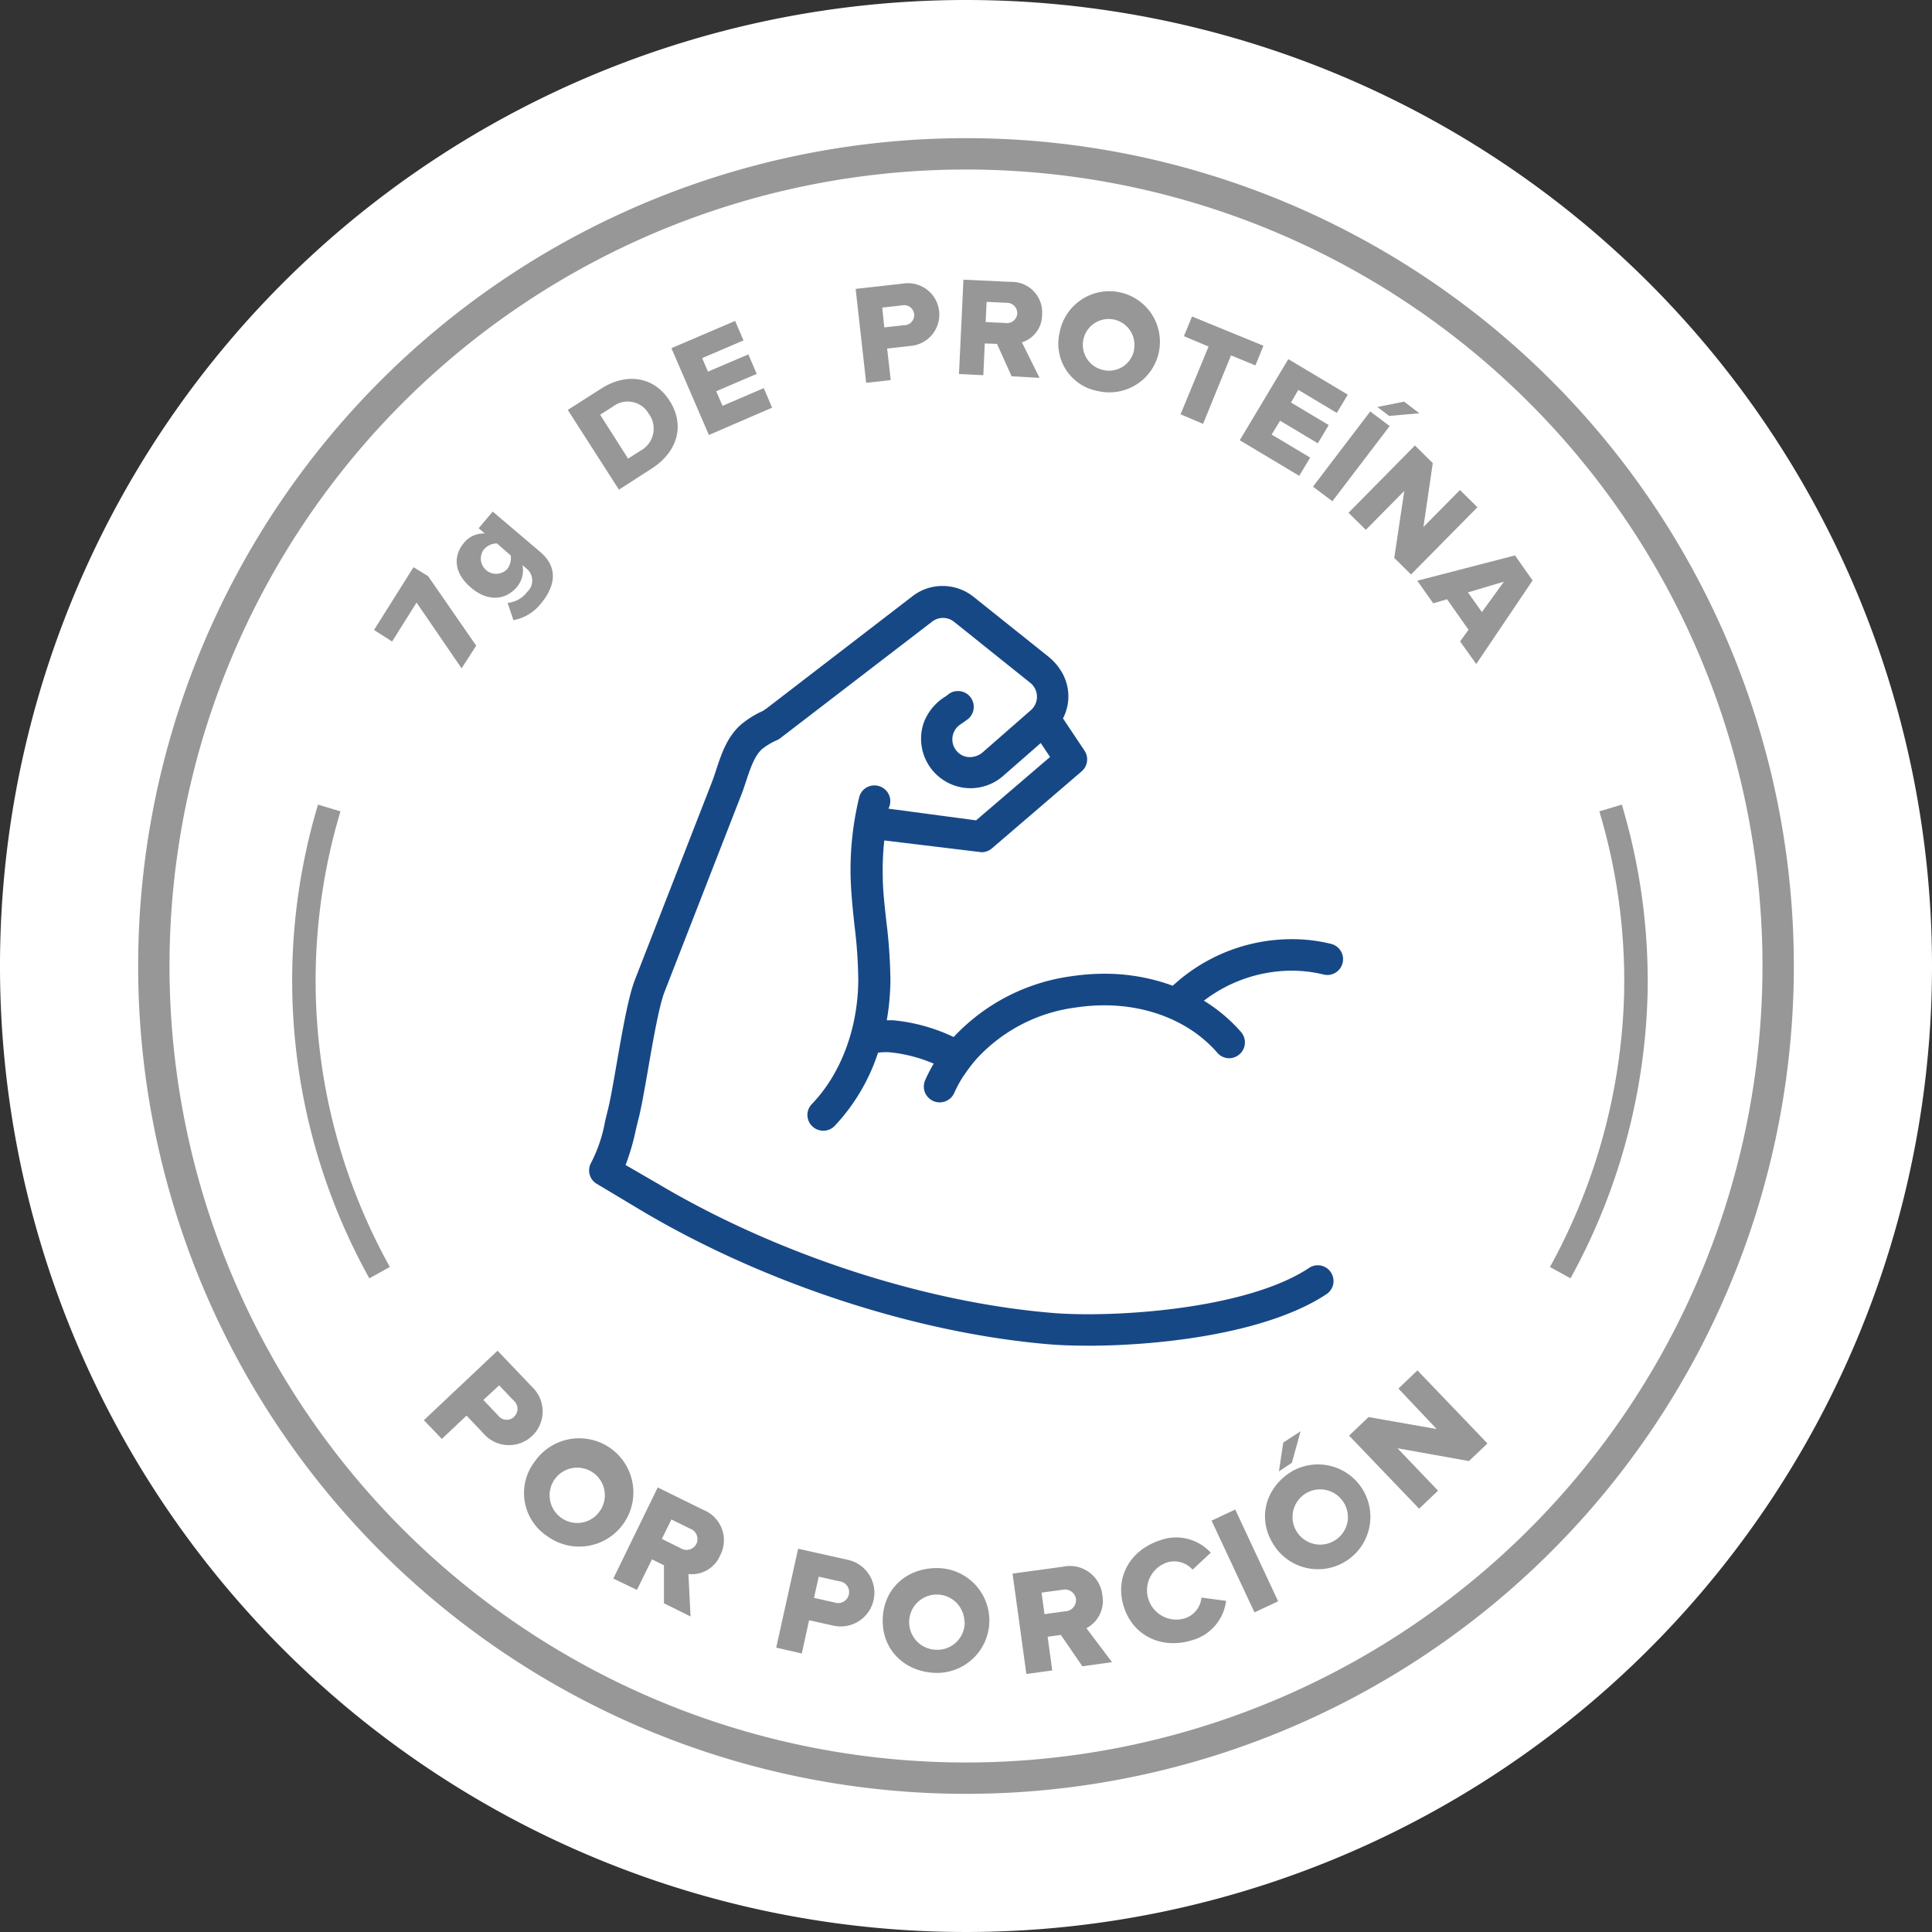
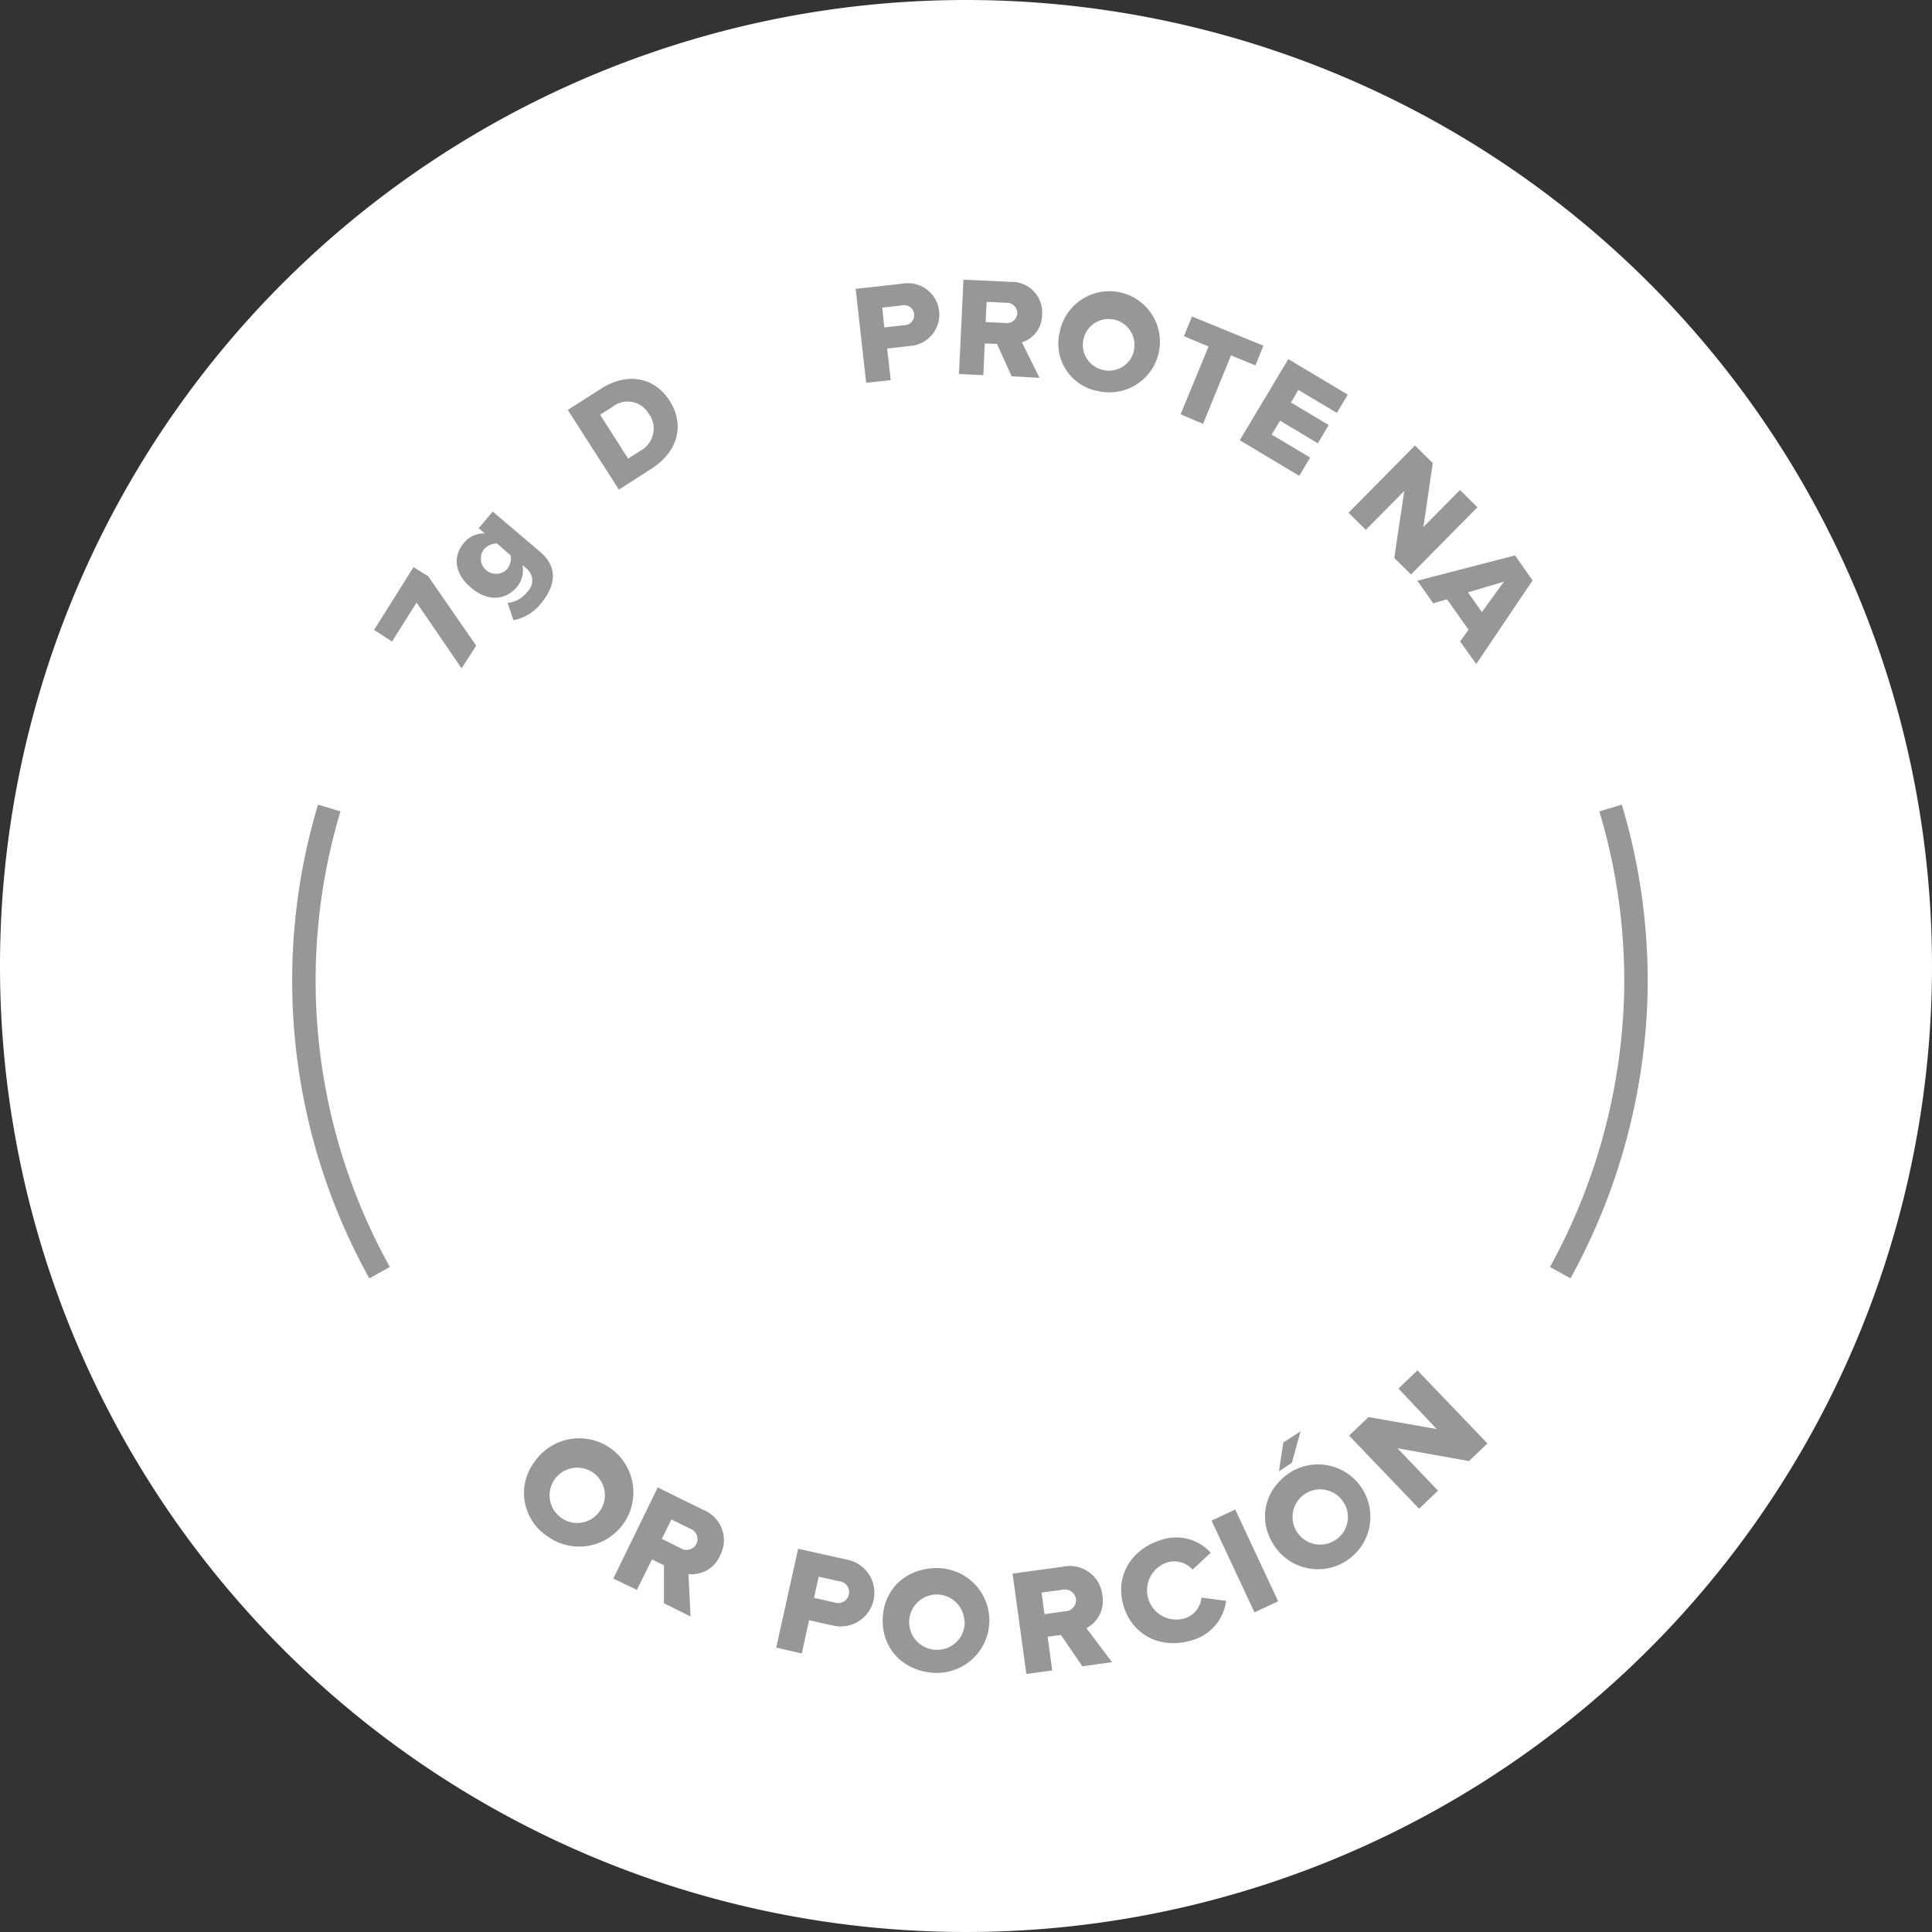
<svg xmlns="http://www.w3.org/2000/svg" viewBox="0 0 264.36 264.37">
  <rect x="0" y="0" width="264.36" height="264.37" fill="#333333" stroke="none" />
  <defs>
    <style>.cls-1{fill:#fff;}.cls-2,.cls-5{fill:none;stroke:#979797;stroke-miterlimit:10;}.cls-2{stroke-width:4.29px;}.cls-3{fill:#174886;}.cls-4{fill:#979797;}.cls-5{stroke-width:3.21px;}</style>
  </defs>
  <g id="Layer_2" data-name="Layer 2">
    <g id="Layer_1-2" data-name="Layer 1">
      <path class="cls-1" d="M264.36,132.18A132.18,132.18,0,1,1,132.18,0,132.18,132.18,0,0,1,264.36,132.18" />
-       <path class="cls-2" d="M243.31,132.18A111.13,111.13,0,1,1,132.18,21.05,111.12,111.12,0,0,1,243.31,132.18" />
-       <path class="cls-3" d="M148.75,184.13c-1.94,0-3.75-.06-5.24-.19-18.21-1.54-39-8.36-55.65-18.24L81.68,162a2.13,2.13,0,0,1-.8-2.89,20,20,0,0,0,1.91-5.66c.13-.53.25-1.06.39-1.59.32-1.28.73-3.61,1.16-6.09.82-4.7,1.63-9.39,2.55-11.74l10.52-27c.21-.53.39-1.1.58-1.67.7-2.13,1.49-4.54,3.4-6.21a12.37,12.37,0,0,1,3-1.87l.59-.41,19.88-15.29a6.68,6.68,0,0,1,4.12-1.4,6.79,6.79,0,0,1,4.23,1.48l10.21,8.16a7.49,7.49,0,0,1,1.61,1.75,6.53,6.53,0,0,1,.42,6.73l2.95,4.42a2.16,2.16,0,0,1-.4,2.83l-12.29,10.55a2.18,2.18,0,0,1-1.41.51L121,115a36.18,36.18,0,0,0-.21,4.81c0,2.06.27,4.2.49,6.27a71.54,71.54,0,0,1,.56,8,33.52,33.52,0,0,1-.5,5.52c.3,0,.54,0,.78,0a24.46,24.46,0,0,1,8.37,2.3,27,27,0,0,1,16.12-8.32,30.55,30.55,0,0,1,4.46-.34,26.93,26.93,0,0,1,9.4,1.64,24,24,0,0,1,16.31-6.37,22.05,22.05,0,0,1,5.34.64,2.16,2.16,0,0,1-.49,4.26,2.22,2.22,0,0,1-.51-.06,18.2,18.2,0,0,0-4.39-.53,19.83,19.83,0,0,0-12,4.11,22,22,0,0,1,5.09,4.29,2.16,2.16,0,0,1-.38,3.17,2.17,2.17,0,0,1-1.25.41,2.11,2.11,0,0,1-1.61-.74c-3.58-4.13-9.22-6.5-15.47-6.5a26.44,26.44,0,0,0-3.84.29,22.29,22.29,0,0,0-13.61,7A21.45,21.45,0,0,0,132,147a2.94,2.94,0,0,1-.22.31,17.36,17.36,0,0,0-1.21,2.24,2.17,2.17,0,0,1-2,1.29,2.25,2.25,0,0,1-.68-.11,2.23,2.23,0,0,1-1.3-1.18,2.19,2.19,0,0,1,0-1.74,21.2,21.2,0,0,1,1.17-2.27,20.32,20.32,0,0,0-6.1-1.56,6,6,0,0,0-.73,0,4.37,4.37,0,0,0-.79.07,26.65,26.65,0,0,1-5.92,10,2.17,2.17,0,0,1-3.2-.07,2.13,2.13,0,0,1,.06-2.9c4-4.16,6.32-10.36,6.36-17a65,65,0,0,0-.51-7.38c-.23-2.11-.48-4.46-.54-6.77a42,42,0,0,1,1.18-10.85,2.13,2.13,0,0,1,2.08-1.61,2.1,2.1,0,0,1,.61.09,2.17,2.17,0,0,1,1.46,1.41,2.15,2.15,0,0,1-.16,1.68l12,1.6,10.12-8.67-1.27-1.91-5.26,4.6A6.77,6.77,0,0,1,126.36,99a7.13,7.13,0,0,1,2.84-3.59l.41-.27a2.06,2.06,0,0,1,1.47-.58,2.14,2.14,0,0,1,1.53.63,2.17,2.17,0,0,1,0,3.06,2.24,2.24,0,0,1-.46.35l-.14.12-.59.4a2.45,2.45,0,0,0,.05,4.13,2.32,2.32,0,0,0,1.24.35,2.74,2.74,0,0,0,1.78-.68l6.56-5.74a2.44,2.44,0,0,0-.08-3.75l-10.44-8.36a2.43,2.43,0,0,0-3,0l-20.84,16-.26.16a8.92,8.92,0,0,0-2.17,1.28c-1,.9-1.6,2.64-2.15,4.32-.23.69-.43,1.31-.66,1.89l-10.52,27c-.76,1.94-1.6,6.82-2.28,10.74-.5,2.84-.9,5.15-1.27,6.59-.13.5-.25,1-.37,1.51a31.67,31.67,0,0,1-1.41,4.85L90.07,162c16.09,9.56,36.21,16.16,53.8,17.64,1.45.13,3.18.19,5,.19,9.57,0,23.24-1.66,30.26-6.34a2.14,2.14,0,0,1,2.84.42,2.22,2.22,0,0,1,.48,1.7,2.19,2.19,0,0,1-.94,1.47c-7.84,5.21-22.08,7.06-32.78,7.06" />
-       <path class="cls-4" d="M58,194.33l10.08-9.51,4.77,5a4.61,4.61,0,1,1-6.7,6.32l-2.31-2.44-3.38,3.19Zm12.3-.44a1.47,1.47,0,0,0,0-2.23l-2-2.1-2.16,2,2,2.1A1.48,1.48,0,0,0,70.33,193.89Z" />
      <path class="cls-4" d="M73.16,200a7.41,7.41,0,1,1,1.7,10.18A7.06,7.06,0,0,1,73.16,200Zm9,6.65a3.78,3.78,0,1,0-5.41,1A3.73,3.73,0,0,0,82.15,206.64Z" />
      <path class="cls-4" d="M90.85,219.38l0-5.2-1.64-.81-2.06,4.18L83.92,216,90,203.53l6.23,3.07a4.46,4.46,0,0,1,2.29,6.27,4.21,4.21,0,0,1-4.32,2.51l.29,5.81Zm4.45-8.14a1.53,1.53,0,0,0-.89-2.08l-2.54-1.25-1.31,2.66,2.53,1.25A1.53,1.53,0,0,0,95.3,211.24Z" />
      <path class="cls-4" d="M106.21,225.45l3-13.53,6.78,1.51a4.61,4.61,0,1,1-2,9l-3.28-.73-1,4.55Zm9.94-7.26a1.49,1.49,0,0,0-1.3-1.82l-2.82-.63-.65,2.9,2.82.63A1.5,1.5,0,0,0,116.15,218.19Z" />
      <path class="cls-4" d="M120.79,221.43c.17-4.22,3.47-7,7.71-6.86a7.17,7.17,0,1,1-.59,14.33C123.67,228.72,120.61,225.64,120.79,221.43Zm11.17.46a3.78,3.78,0,1,0-3.92,3.85A3.74,3.74,0,0,0,132,221.89Z" />
      <path class="cls-4" d="M148.1,228l-2.94-4.29-1.81.25.63,4.61-3.54.48-1.89-13.73,6.88-.94a4.47,4.47,0,0,1,5.41,3.91,4.22,4.22,0,0,1-2.18,4.5l3.5,4.65Zm-.87-9.23a1.55,1.55,0,0,0-1.91-1.23l-2.8.38.4,2.95,2.8-.39A1.54,1.54,0,0,0,147.23,218.78Z" />
      <path class="cls-4" d="M153.78,219.87c-1.3-4.08.91-7.82,5-9.12a6.4,6.4,0,0,1,6.89,1.71l-2.49,2.32a3.33,3.33,0,0,0-3.44-1,4,4,0,0,0,2.44,7.64,3.31,3.31,0,0,0,2.22-2.82l3.37.45a6.43,6.43,0,0,1-4.63,5.38C159.05,225.71,155.08,223.92,153.78,219.87Z" />
      <path class="cls-4" d="M171.65,220.62l-5.87-12.55,3.24-1.52,5.87,12.56Z" />
      <path class="cls-4" d="M174.3,211.41c-2.29-3.54-1.22-7.74,2.34-10a7.17,7.17,0,1,1-2.34,10Zm2.47-11.25L175,201.33l.59-3.94,2.37-1.54Zm6.92,5.18a3.78,3.78,0,1,0-1,5.41A3.74,3.74,0,0,0,183.69,205.34Z" />
      <path class="cls-4" d="M201,199.92l-9.78-1.75,5.55,5.8-2.59,2.47-9.58-10,2.66-2.54,9.33,1.64L191.35,190l2.6-2.49,9.58,10Z" />
      <path class="cls-5" d="M45.05,110.56a82.25,82.25,0,0,0,6.89,63.58" />
      <path class="cls-5" d="M220.38,110.56a82.37,82.37,0,0,1,3.45,25.7,83.49,83.49,0,0,1-10.34,37.88" />
      <path class="cls-4" d="M63.16,91.45l-6.16-9-3.35,5.33L51.18,86.2l5.4-8.59,2,1.23,6.58,9.51Z" />
      <path class="cls-4" d="M70.25,84.86l-.79-2.37A3.74,3.74,0,0,0,72.13,81a2.1,2.1,0,0,0-.1-3.21l-.54-.47a3.56,3.56,0,0,1-.76,3c-1.48,1.74-3.87,2.13-6.28.09S62,76,63.53,74.23A3.43,3.43,0,0,1,66.34,73l-.84-.72L67.42,70l6.5,5.52C76.84,78,75.5,80.83,74,82.6A6.22,6.22,0,0,1,70.25,84.86ZM69.88,76,68,74.36a2.38,2.38,0,0,0-1.79.82,2.09,2.09,0,0,0,3.18,2.7A2.44,2.44,0,0,0,69.88,76Z" />
      <path class="cls-4" d="M84.69,67l-7-10.91,4.58-2.92c3.43-2.19,7.22-1.7,9.37,1.69s1,7-2.4,9.21Zm4.12-10.31a3.31,3.31,0,0,0-4.91-1.08l-1.78,1.14,3.82,6,1.77-1.12A3.43,3.43,0,0,0,88.81,56.66Z" />
-       <path class="cls-4" d="M97,59.52,91.87,47.64l8.72-3.73,1.14,2.67L96.08,49l.79,1.85,5.53-2.36,1.14,2.67L98,53.53l.86,2,5.65-2.42,1.14,2.67Z" />
      <path class="cls-4" d="M118.52,52.38l-1.44-12.85,6.43-.72a4.3,4.3,0,1,1,1,8.53l-3.12.35.49,4.32ZM125.09,43a1.38,1.38,0,0,0-1.69-1.21l-2.68.3L121,44.8l2.68-.3A1.38,1.38,0,0,0,125.09,43Z" />
      <path class="cls-4" d="M138.42,51.49l-2-4.44L134.75,47l-.2,4.34-3.33-.16.61-12.91,6.47.3a4.17,4.17,0,0,1,4.29,4.52,3.93,3.93,0,0,1-2.76,3.75l2.41,4.86Zm.78-8.61a1.44,1.44,0,0,0-1.55-1.45L135,41.3l-.13,2.77,2.63.12A1.43,1.43,0,0,0,139.2,42.88Z" />
      <path class="cls-4" d="M145,45.46a6.92,6.92,0,1,1,5.28,8.06A6.59,6.59,0,0,1,145,45.46Zm10.18,2.3A3.53,3.53,0,1,0,151,50.64,3.49,3.49,0,0,0,155.2,47.76Z" />
      <path class="cls-4" d="M161.54,56.69l3.83-9.27L162,46l1.11-2.69,9.77,4-1.1,2.69-3.34-1.37L164.62,58Z" />
      <path class="cls-4" d="M169.64,60.24l6.64-11.1L184.42,54l-1.5,2.5-5.27-3.15-1,1.73,5.16,3.08-1.49,2.5-5.16-3.09L174,59.46l5.27,3.15-1.49,2.5Z" />
-       <path class="cls-4" d="M179.66,66.59l7.83-10.29,2.66,2-7.84,10.29Zm10.42-9.68-1.61-1.22,3.66-.73,2.09,1.59Z" />
      <path class="cls-4" d="M190.78,76.34l1.37-9.16-5.26,5.32-2.37-2.34,9.09-9.2,2.44,2.41-1.28,8.74,5-5.06,2.39,2.36-9.09,9.2Z" />
      <path class="cls-4" d="M199.79,87.77l1.15-1.6L198,82l-1.89.55-2.18-3.09L207.3,76l2.41,3.42L202,90.86Zm6-8.18-4.93,1.47,1.91,2.69Z" />
    </g>
  </g>
</svg>